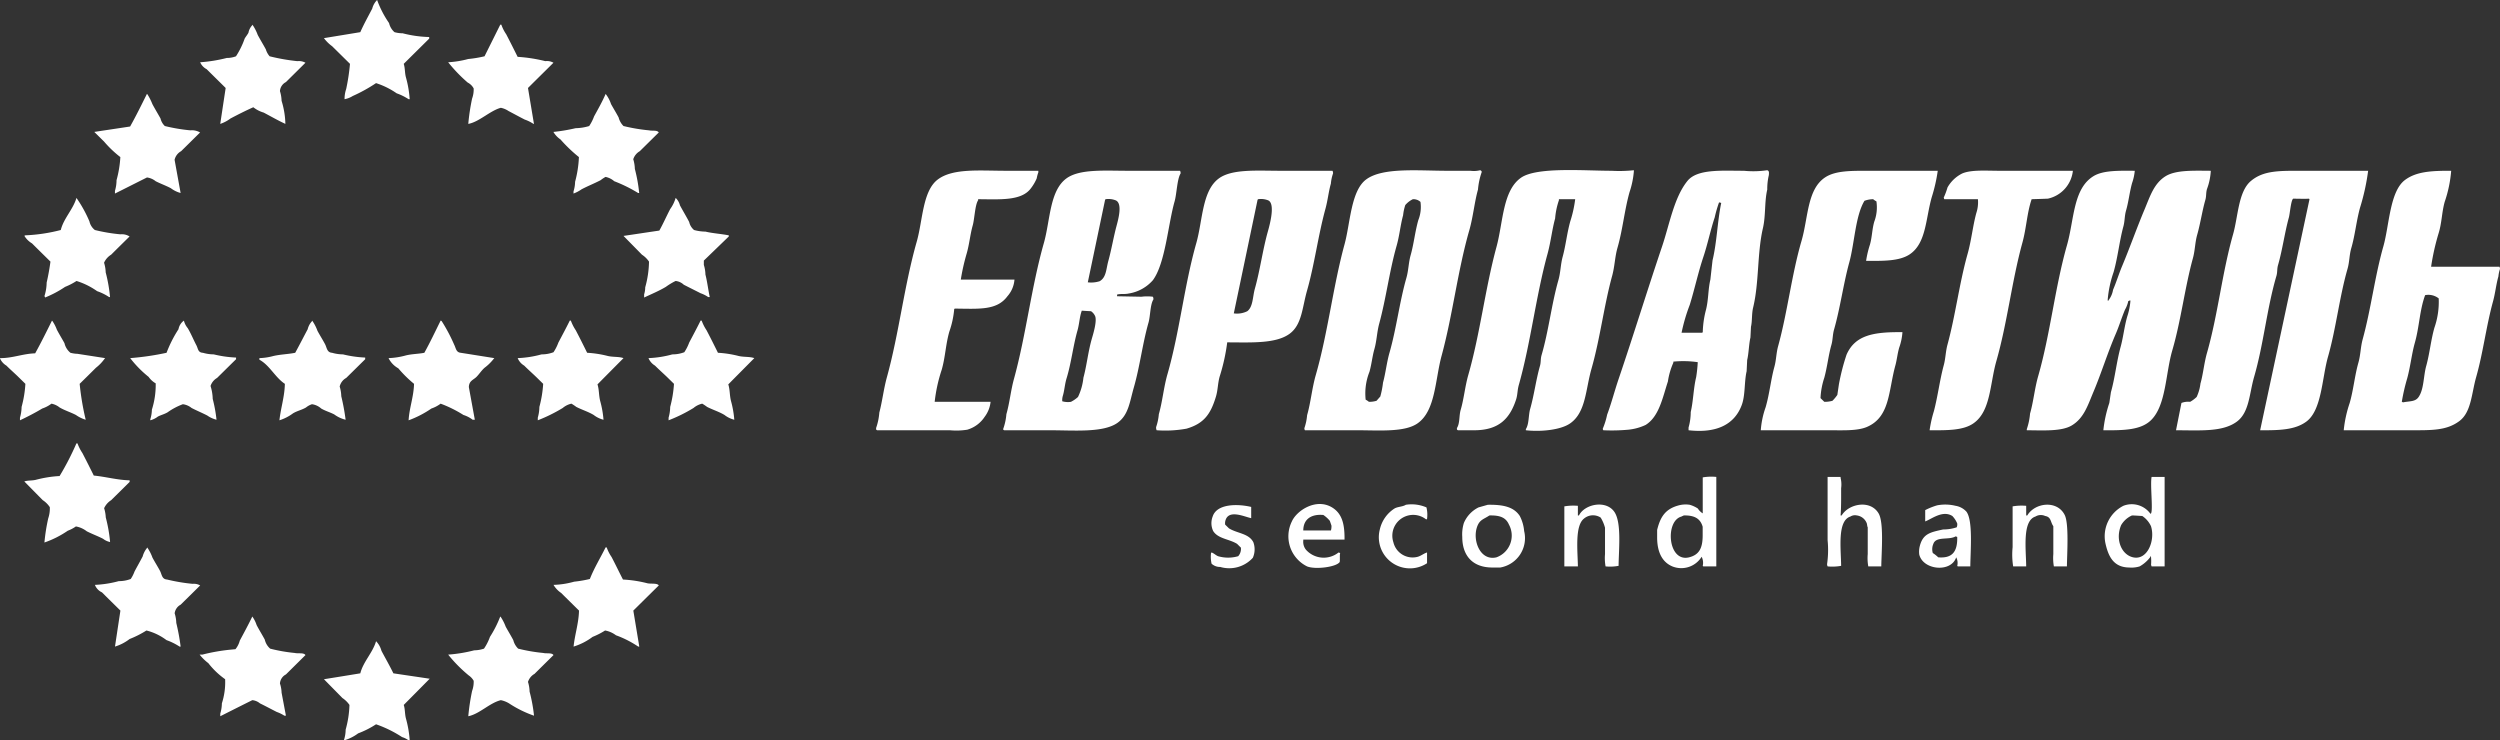
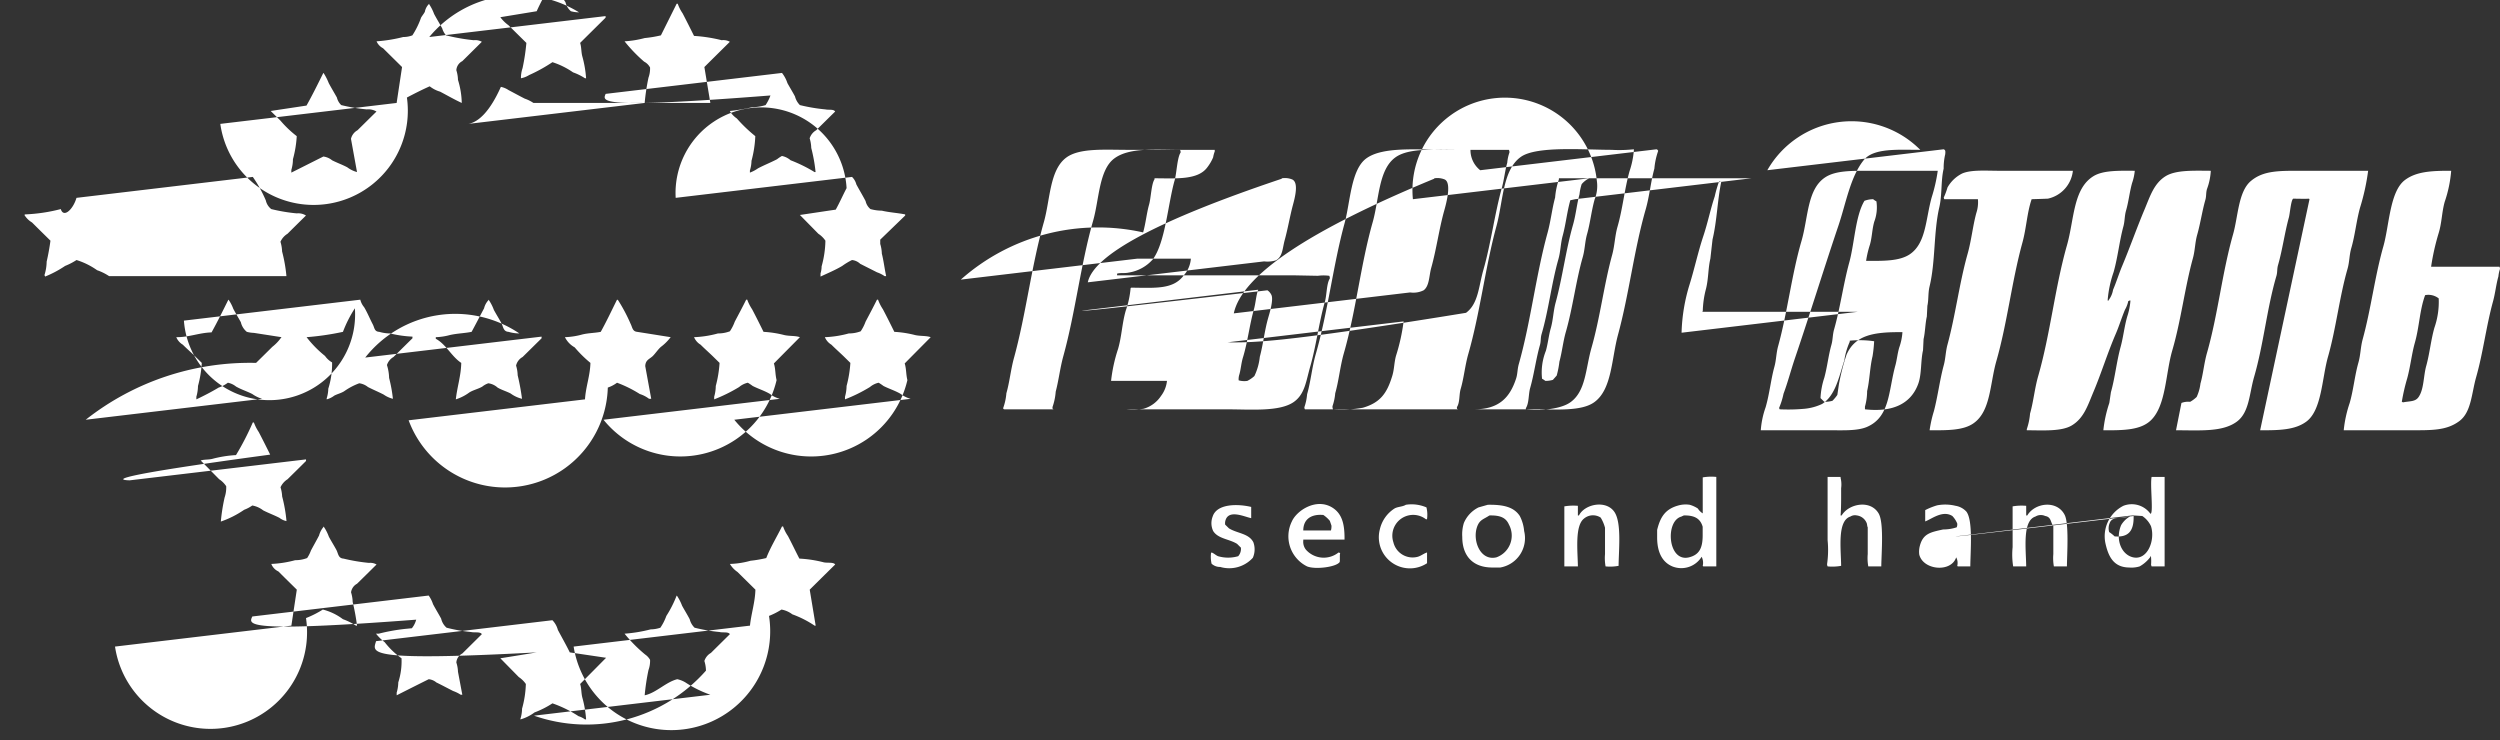
<svg xmlns="http://www.w3.org/2000/svg" width="314" height="93" viewBox="0 0 314 93">
  <rect x="0" y="0" width="314" height="93" fill="#333333" stroke="none" />
  <defs>
    <style>
      .cls-1 {
        fill: #fff;
        fill-rule: evenodd;
      }
    </style>
  </defs>
-   <path id="eu_logo_w.svg" class="cls-1" d="M771.381,1946.45a20.3,20.3,0,0,1-.75,3.3c-0.781,2.74-.687,5.82-2.795,7.21-1.288.84-3.254,0.82-5.453,0.8a12.68,12.68,0,0,1,.477-2.02c0.285-1,.264-1.9.545-2.89a5.081,5.081,0,0,0,.273-2.56,2.07,2.07,0,0,1-.409-0.27,3.2,3.2,0,0,0-1.091.2c-1.145,1.89-1.247,5.34-1.909,7.74-0.745,2.72-1.135,5.71-1.908,8.42-0.194.68-.146,1.27-0.341,1.95-0.373,1.32-.506,2.71-0.886,4.11a9.4,9.4,0,0,0-.478,2.56c0.16,0.16.319,0.31,0.478,0.47a3.664,3.664,0,0,0,1.022-.13,5.152,5.152,0,0,0,.614-0.74l0.2-1.35a27.378,27.378,0,0,1,.955-3.7c1.079-2.46,3.375-2.87,7.021-2.83a7.213,7.213,0,0,1-.409,1.95c-0.221.77-.288,1.54-0.477,2.22-0.891,3.24-.657,6.51-3.613,7.75-1.219.5-3.046,0.4-4.772,0.4h-8.521a11.031,11.031,0,0,1,.613-2.9c0.485-1.68.647-3.42,1.091-5.05,0.252-.91.224-1.7,0.477-2.62,1.179-4.28,1.691-8.94,2.932-13.2,0.86-2.95.7-6.52,3-8.01,1.283-.83,3.231-0.81,5.385-0.81h8.726Zm16.974,0a4.022,4.022,0,0,1-3.136,3.5c-0.681.03-1.363,0.05-2.045,0.07-0.587,1.72-.654,3.62-1.158,5.45-1.333,4.84-1.894,10.06-3.273,14.88-0.822,2.88-.7,6.29-2.863,7.81-1.283.91-3.279,0.89-5.521,0.88a15.226,15.226,0,0,1,.545-2.42c0.5-1.93.728-3.88,1.227-5.73,0.249-.92.226-1.7,0.477-2.62,1.005-3.69,1.485-7.7,2.522-11.38,0.481-1.71.645-3.46,1.091-5.12a4.26,4.26,0,0,0,.205-1.75H772.2c-0.023-.07-0.045-0.13-0.068-0.2a9.243,9.243,0,0,0,.477-1.28,4.338,4.338,0,0,1,1.841-1.75c1.131-.49,3.03-0.34,4.635-0.34h9.271Zm7.772,0a6.339,6.339,0,0,1-.341,1.55c-0.322,1.17-.436,2.35-0.75,3.43-0.21.73-.144,1.3-0.341,2.02-0.5,1.84-.686,3.82-1.227,5.73a14.057,14.057,0,0,0-.75,3.57h0.136v-0.07a2.906,2.906,0,0,0,.546-1.28c0.416-.97.73-2.01,1.159-3.03,0.964-2.3,1.83-4.77,2.8-7.07,0.707-1.69,1.181-3.27,2.658-4.18,1.306-.79,3.528-0.68,5.658-0.67a7.691,7.691,0,0,1-.477,2.29c-0.145.5-.066,0.87-0.2,1.35-0.4,1.39-.63,2.99-1.023,4.37-0.293,1.03-.261,1.93-0.545,2.97-1.029,3.74-1.5,7.85-2.591,11.58-0.851,2.92-.773,6.89-2.658,8.75-1.274,1.26-3.4,1.3-6,1.28a15.88,15.88,0,0,1,.75-3.43l0.2-1.35c0.522-1.84.7-3.8,1.227-5.72,0.327-1.2.46-2.51,0.818-3.77a8.359,8.359,0,0,0,.409-2.02h-0.136a0.257,0.257,0,0,1-.136.06,3.65,3.65,0,0,1-.409,1.08c-0.432,1.02-.741,2.06-1.159,3.03-1.037,2.4-1.8,4.91-2.795,7.27-0.73,1.73-1.2,3.32-2.727,4.24-1.284.78-3.592,0.62-5.658,0.61v-0.14a8.055,8.055,0,0,0,.409-1.95c0.431-1.5.572-3.14,1.022-4.71,1.528-5.32,2.1-11.11,3.613-16.43,0.925-3.24.754-7.11,3.341-8.69C792.165,1946.38,794.151,1946.44,796.127,1946.45Zm29.312,0a27.859,27.859,0,0,1-1.022,4.65c-0.468,1.7-.619,3.43-1.091,5.05-0.263.9-.219,1.72-0.477,2.62-1.024,3.57-1.438,7.48-2.454,11.05-0.763,2.68-.772,6.71-2.727,8.14-1.389,1.02-3.282,1.1-5.794,1.08l6.2-29.02a0.456,0.456,0,0,1-.068-0.07c-0.213.04-1.977,0-1.977,0-0.284.17-.415,1.89-0.545,2.36-0.528,1.91-.809,4.08-1.364,5.99-0.14.49-.059,0.86-0.2,1.35-1.2,4.08-1.607,8.56-2.795,12.66-0.62,2.13-.6,4.49-2.182,5.65-1.773,1.31-4.539,1.09-7.635,1.08,0.228-1.15.455-2.29,0.682-3.43a2.352,2.352,0,0,1,1.091-.14,4.063,4.063,0,0,0,.818-0.61,5.516,5.516,0,0,0,.477-1.68c0.35-1.23.449-2.54,0.818-3.84,1.377-4.82,1.9-10.05,3.272-14.88,0.656-2.3.655-5.39,2.25-6.73s3.587-1.28,6.544-1.28h8.18Zm10.43,0a15.839,15.839,0,0,1-.818,3.91c-0.367,1.33-.35,2.59-0.75,3.9a29.206,29.206,0,0,0-.954,4.24h8.589a1.1,1.1,0,0,1,.069.27,3.829,3.829,0,0,0-.205.95c-0.289,1-.386,2.09-0.682,3.16-0.848,3.08-1.24,6.42-2.113,9.49-0.587,2.07-.606,4.4-2.113,5.52-1.628,1.21-3.472,1.15-6.34,1.15h-8.18a15.352,15.352,0,0,1,.75-3.43c0.483-1.69.631-3.44,1.09-5.05,0.292-1.03.262-1.93,0.546-2.97,1.036-3.77,1.517-7.87,2.59-11.64,0.758-2.67.8-6.92,2.727-8.35C831.475,1946.56,833.319,1946.44,835.869,1946.45Zm-3.272,15.62c-0.694,1.87-.726,4-1.295,5.99-0.4,1.42-.544,2.94-0.954,4.45a24.463,24.463,0,0,0-.682,2.96,0.2,0.2,0,0,1,.136.07c0.891-.18,1.557-0.06,1.977-0.68,0.678-.98.6-2.63,0.955-3.9,0.428-1.53.572-3.17,1.022-4.78a9.9,9.9,0,0,0,.545-3.7A2.089,2.089,0,0,0,832.6,1962.07Zm-89.029,22.83v11.24h-1.636a0.414,0.414,0,0,1-.068-0.07,1.679,1.679,0,0,0-.137-1.14,3,3,0,0,1-3.681,1.21c-1.282-.54-1.908-1.81-1.909-3.63v-0.95c0.406-1.67,1.054-2.65,2.727-3.09a3.385,3.385,0,0,1,1.364-.07,3.713,3.713,0,0,1,1.022.47,1.934,1.934,0,0,0,.614.61v-4.52A6.307,6.307,0,0,1,743.568,1984.9Zm13.975,0h1.636v0.13a3.374,3.374,0,0,1,.068,1.28c0,1.14.014,2.4-.068,3.43h0.136c0.879-1.48,3.6-2.01,4.636-.26,0.682,1.14.363,4.87,0.34,6.66h-1.636a5.989,5.989,0,0,1-.068-1.55v-3.36c-0.088-.15-0.059-0.36-0.136-0.54a1.543,1.543,0,0,0-1.227-.95,1.081,1.081,0,0,0-.818.14c-1.662.53-1.18,4.04-1.159,6.19a6.284,6.284,0,0,1-1.7.07,0.872,0.872,0,0,1-.068-0.27,12.521,12.521,0,0,0,.068-3.03v-7.94Zm42.333,0v11.24H798.24c-0.023-.07-0.046-0.13-0.068-0.2a5.365,5.365,0,0,0,0-.94s-0.03-.27-0.069-0.14v0.07a4.3,4.3,0,0,1-1.363,1.21,3.441,3.441,0,0,1-1.295.14c-1.994-.01-2.637-1.41-3-3.03a4.286,4.286,0,0,1,2.25-4.72,2.893,2.893,0,0,1,3.408,1.01l0.069-.06c0.263-.47-0.123-3.57.068-4.58h1.636Zm-114.729,5.18c-0.81-.16-2.745-1.1-3.2.2a1.258,1.258,0,0,0-.068.61c0.159,0.16.318,0.31,0.477,0.47,1.059,0.65,2.5.63,3.067,1.75a2.618,2.618,0,0,1-.068,1.95,4.005,4.005,0,0,1-4.09,1.15,1.564,1.564,0,0,1-1.091-.41,3.981,3.981,0,0,1-.068-1.34c0.023-.02.046-0.05,0.068-0.07,0.3,0.1.536,0.36,0.818,0.47a4.51,4.51,0,0,0,2.523,0,1.372,1.372,0,0,0,.341-1.08c-0.159-.15-0.319-0.31-0.478-0.47-1-.62-2.383-0.63-3-1.61a2.3,2.3,0,0,1-.068-1.82c0.507-1.6,3.066-1.63,4.84-1.21v1.41Zm11.725,2.69h-5.181v0.14a1.574,1.574,0,0,0,.341,1.14,2.986,2.986,0,0,0,4.09.34c0.068,0.02.136,0.05,0.205,0.07-0.088.27,0,1-.069,1.14-0.435.62-3.042,0.96-4.09,0.54a4.217,4.217,0,0,1-1.909-5.65c0.6-1.36,3.032-2.97,5.045-1.76C696.533,1989.48,696.9,1990.76,696.872,1992.77Zm7.7-4.37a4.7,4.7,0,0,1,2.591.33,3.89,3.89,0,0,1,.068,1.49H707.1a2.617,2.617,0,0,0-4.09,2.89,2.482,2.482,0,0,0,3.068,1.82c0.437-.13.735-0.41,1.159-0.54v1.35a3.905,3.905,0,0,1-5.931-4.24,4.225,4.225,0,0,1,1.841-2.63C703.546,1988.63,704.164,1988.66,704.575,1988.4Zm10.294,0c1.967-.03,3.272.27,4.022,1.41a5.068,5.068,0,0,1,.545,1.89,3.745,3.745,0,0,1-3,4.58h-1.023c-2.416-.01-3.749-1.45-3.749-3.84a4.827,4.827,0,0,1,.2-1.75,3.859,3.859,0,0,1,1.841-1.96Zm11.316,7.74h-1.7v-7.54a6.712,6.712,0,0,1,1.7-.07v1.21h0.136c0.7-1.42,3.362-1.98,4.431-.47,0.935,1.33.573,4.65,0.545,6.8a5.79,5.79,0,0,1-1.636.07,5.989,5.989,0,0,1-.068-1.55v-3.3a4.639,4.639,0,0,0-.545-1.28,1.758,1.758,0,0,0-2.113.14C725.8,1991.07,726.147,1994.12,726.185,1996.14Zm49.286,0H773.9a0.507,0.507,0,0,1-.068-0.07,1.51,1.51,0,0,0-.136-1.07c-0.62,1.94-4.141,1.63-4.636-.34a2.808,2.808,0,0,1,.068-1.08c0.4-1.56,1.333-1.73,2.932-2.08a5.307,5.307,0,0,0,1.7-.27,0.915,0.915,0,0,0,.068-0.48,3.058,3.058,0,0,0-.613-0.94c-1.221-.77-2.614.39-3.409,0.68v-1.42a8.535,8.535,0,0,1,1.5-.6,5.444,5.444,0,0,1,2.318.06,2.34,2.34,0,0,1,1.363.74C775.825,1990.41,775.487,1994.18,775.471,1996.14Zm12.134,0h-1.636a5.989,5.989,0,0,1-.068-1.55v-3.5c-0.373-.51-0.25-1.15-1.022-1.28a1.3,1.3,0,0,0-1.227.07c-1.668.53-1.18,4.1-1.159,6.26h-1.636a9.346,9.346,0,0,1-.069-2.42v-5.12a6.722,6.722,0,0,1,1.705-.07v1.21h0.136c0.961-1.62,3.753-1.95,4.7-.06C787.872,1990.75,787.625,1994.5,787.605,1996.14Zm-95.914-4.51h3.477a1.965,1.965,0,0,0,.068-0.61q-0.1-.3-0.205-0.6a3.765,3.765,0,0,0-.818-0.74C692.746,1989.55,691.7,1990.16,691.691,1991.63Zm23.382-1.89c-0.74.5-1.252,0.52-1.568,1.49-0.569,1.73.458,4.26,2.454,3.77a2.9,2.9,0,0,0,1.568-4.11C717.144,1990.01,716.414,1989.71,715.073,1989.74Zm24.4,0c-0.059.05-.215,0.09-0.273,0.14-2.088.53-1.73,5.79,0.954,5.12,1.271-.32,1.705-1.16,1.705-2.76v-1.08C741.572,1990.16,740.863,1989.71,739.478,1989.74Zm56.308,0a2.984,2.984,0,0,0-1.364,1.22c-0.749,1.77.014,3.7,1.5,4.04,1.814,0.41,2.81-2.15,2.25-3.91a3.135,3.135,0,0,0-1.091-1.28C796.69,1989.79,796.259,1989.75,795.786,1989.74Zm-22.155,2.63c-0.855.5-2.447-.05-2.795,0.94a1.669,1.669,0,0,0-.068,1.15,4.319,4.319,0,0,1,.681.54c1.761,0.15,2.433-.7,2.386-2.56C773.767,1992.42,773.7,1992.39,773.631,1992.37Zm-191.715-62.72v0.2c-1.068,1.06-2.136,2.11-3.2,3.17,0.174,0.51.123,1.1,0.273,1.68a13.639,13.639,0,0,1,.477,2.76h-0.137a7,7,0,0,0-1.5-.74,9.755,9.755,0,0,0-2.591-1.28,19.732,19.732,0,0,1-2.931,1.62,2.953,2.953,0,0,1-1.023.4,3.814,3.814,0,0,1,.205-1.28,26.207,26.207,0,0,0,.477-3.16l-2.249-2.22a4.715,4.715,0,0,1-1.023-1.01l4.567-.75c0.443-1,1-2,1.5-2.96a2.325,2.325,0,0,1,.614-1.08,12.6,12.6,0,0,0,1.5,2.9,2.147,2.147,0,0,0,.682,1.14,3.819,3.819,0,0,0,1.023.14A14.53,14.53,0,0,0,581.916,1929.65Zm-26.245,10.91c0.227-1.51.454-3.01,0.681-4.51-0.795-.79-1.59-1.57-2.386-2.36a1.764,1.764,0,0,1-.818-0.87,18.632,18.632,0,0,0,3.341-.54,3.188,3.188,0,0,0,1.159-.21,10.326,10.326,0,0,0,1.09-2.22c0.114-.21.363-0.51,0.477-0.74a1.875,1.875,0,0,1,.546-1.01v0.07a5.629,5.629,0,0,1,.613,1.21c0.317,0.6.7,1.22,1.023,1.82a2.343,2.343,0,0,0,.477.87,24.613,24.613,0,0,0,3.477.61,1.7,1.7,0,0,1,1.022.2l-2.454,2.43a1.376,1.376,0,0,0-.75,1.14,4.293,4.293,0,0,1,.205,1.21,10.512,10.512,0,0,1,.477,2.9c-0.935-.43-1.83-0.95-2.727-1.42a3.806,3.806,0,0,1-1.3-.67c-0.964.43-1.913,0.91-2.863,1.41A4.532,4.532,0,0,1,555.671,1940.56Zm31.153,0a26.981,26.981,0,0,1,.477-3.17,3.381,3.381,0,0,0,.2-1.28,1.74,1.74,0,0,0-.75-0.74,19.256,19.256,0,0,1-2.454-2.55,12.3,12.3,0,0,0,2.522-.41,14.381,14.381,0,0,0,2.045-.34c0.659-1.32,1.318-2.64,1.977-3.97h0.136a5.168,5.168,0,0,0,.614,1.21c0.5,0.96.958,1.88,1.432,2.83a19.166,19.166,0,0,1,3.476.54,1.634,1.634,0,0,1,1.023.2c-1.068,1.06-2.136,2.11-3.2,3.17,0.25,1.5.5,3,.75,4.51H595a4.638,4.638,0,0,0-1.09-.54c-0.666-.34-1.381-0.73-2.045-1.08a2.674,2.674,0,0,0-.955-0.4C589.584,1938.88,588.173,1940.32,586.824,1940.56Zm-36.13,8.68a3.525,3.525,0,0,1-1.227-.6c-0.644-.34-1.262-0.55-1.908-0.88a2.179,2.179,0,0,0-1.091-.47c-1.341.67-2.682,1.35-4.022,2.02v-0.34a4.707,4.707,0,0,0,.2-1.34,13.769,13.769,0,0,0,.478-2.9,13.467,13.467,0,0,1-2.046-1.95c-0.409-.4-0.818-0.81-1.227-1.21,1.5-.23,3-0.45,4.5-0.68,0.74-1.32,1.435-2.73,2.113-4.1a0.456,0.456,0,0,1,.068.07,7.068,7.068,0,0,1,.613,1.21c0.313,0.59.706,1.24,1.023,1.81a1.912,1.912,0,0,0,.545.95,21.977,21.977,0,0,0,3.2.54,2.017,2.017,0,0,1,1.227.27c-0.8.78-1.59,1.57-2.386,2.35a1.659,1.659,0,0,0-.818,1.08Zm53.377-12.45a4.161,4.161,0,0,1,.682,1.28c0.3,0.54.662,1.13,0.954,1.68a2.334,2.334,0,0,0,.614,1.08,22.032,22.032,0,0,0,3.2.54c0.448,0.1,1.018-.06,1.228.27-0.8.78-1.591,1.57-2.386,2.35a1.81,1.81,0,0,0-.818,1.01,4.549,4.549,0,0,1,.2,1.21,19.893,19.893,0,0,1,.545,3.03h-0.136a18.036,18.036,0,0,0-3-1.48,2.365,2.365,0,0,0-1.091-.54,4.433,4.433,0,0,0-.614.41c-0.812.42-1.58,0.72-2.386,1.14a4.481,4.481,0,0,1-1.022.54v-0.27a4.338,4.338,0,0,0,.2-1.21,14.035,14.035,0,0,0,.478-3.1,18.591,18.591,0,0,1-2.318-2.22,2.936,2.936,0,0,1-.886-0.94,22.132,22.132,0,0,0,2.795-.47,6.183,6.183,0,0,0,1.7-.27,5.584,5.584,0,0,0,.613-1.21C603.124,1938.69,603.645,1937.78,604.071,1936.79Zm-66.465,13.06a16.2,16.2,0,0,1,1.636,2.96,1.885,1.885,0,0,0,.682,1.08,21.771,21.771,0,0,0,3.2.54,1.807,1.807,0,0,1,1.158.27c-0.772.76-1.545,1.52-2.317,2.29a2.248,2.248,0,0,0-.887,1.01,4.488,4.488,0,0,1,.205,1.21,19.124,19.124,0,0,1,.545,3.1H541.7a6.571,6.571,0,0,0-1.5-.74,9.183,9.183,0,0,0-2.59-1.28,8.237,8.237,0,0,1-1.432.74,13.64,13.64,0,0,1-2.522,1.34v-0.06a0.251,0.251,0,0,1-.068-0.14,5.815,5.815,0,0,0,.272-1.68c0.191-.81.363-1.78,0.478-2.63-0.773-.76-1.546-1.52-2.318-2.29a2.787,2.787,0,0,1-.954-0.94,0.507,0.507,0,0,0,.068-0.07,21.2,21.2,0,0,0,4.5-.67C535.993,1952.43,537.19,1951.29,537.606,1949.85Zm75.259,0a2,2,0,0,1,.545.94c0.358,0.67.8,1.4,1.159,2.09a1.819,1.819,0,0,0,.614,1.01,5.557,5.557,0,0,0,1.431.2c0.91,0.22,1.97.28,2.931,0.47v0.14l-3.135,3.03v0.54a4.451,4.451,0,0,1,.2,1.21c0.224,0.87.347,1.93,0.545,2.83h-0.2a3.966,3.966,0,0,0-.954-0.48c-0.688-.35-1.389-0.7-2.114-1.07a1.739,1.739,0,0,0-1.022-.47,8.181,8.181,0,0,0-1.227.74c-0.87.52-1.82,0.91-2.727,1.34v-0.4a2.958,2.958,0,0,0,.136-0.88,12.727,12.727,0,0,0,.477-3.23,3.113,3.113,0,0,0-.886-0.87c-0.772-.79-1.545-1.57-2.317-2.36,1.5-.22,3-0.45,4.5-0.67,0.487-.87.886-1.79,1.363-2.7A4.644,4.644,0,0,0,612.865,1949.85Zm35.811,10.27h6.749a3.533,3.533,0,0,1-.886,2.09c-1.325,1.79-3.512,1.58-6.613,1.55l-0.068.06a11.62,11.62,0,0,1-.613,2.83c-0.465,1.62-.493,3.16-0.955,4.78a19.543,19.543,0,0,0-.886,4.04h7.021a3.756,3.756,0,0,1-.749,1.89,3.922,3.922,0,0,1-2.182,1.61,8.674,8.674,0,0,1-2.181.07h-9.135c-0.172-.1-0.105-0.03-0.136-0.27a7.524,7.524,0,0,0,.409-1.95c0.378-1.43.541-2.95,0.954-4.45,1.529-5.54,2.17-11.5,3.749-17.03,0.757-2.65.725-6.38,2.659-7.81,1.911-1.42,5.272-1.08,8.589-1.08h4.022v0.2a3.864,3.864,0,0,0-.2.74,5.623,5.623,0,0,1-.75,1.28c-1.177,1.57-3.819,1.37-6.612,1.35v0.13c-0.4.59-.448,2.35-0.682,3.17-0.316,1.11-.414,2.32-0.75,3.5A25.968,25.968,0,0,0,648.676,1960.12Zm19.633,2.09,3.068,0.06a5.594,5.594,0,0,1,1.431,0,0.593,0.593,0,0,1,.068.34c-0.415.66-.374,2.06-0.613,2.9-0.749,2.61-1.089,5.53-1.841,8.14-0.532,1.85-.668,3.46-2.045,4.45-1.79,1.28-5.441.94-8.521,0.94H654.13c-0.168-.09-0.047.03-0.137-0.14a7.176,7.176,0,0,0,.409-1.88c0.408-1.42.542-2.94,0.955-4.44,1.524-5.55,2.178-11.51,3.749-17.04,0.818-2.88.711-6.6,2.863-8.15,1.667-1.19,4.811-.94,7.7-0.94h6.545a0.6,0.6,0,0,1,.068.34c-0.441.69-.484,2.57-0.75,3.5-0.834,2.92-1.161,7.77-2.727,9.9a5.084,5.084,0,0,1-3.067,1.68c-0.475.11-1.013,0-1.432,0.13v0.21Zm13.838,5.79a24.179,24.179,0,0,1-.954,4.31c-0.243.88-.209,1.68-0.477,2.55-0.653,2.14-1.483,3.34-3.681,3.98a14.841,14.841,0,0,1-3.75.2,0.73,0.73,0,0,1-.068-0.4,6.725,6.725,0,0,0,.341-1.62c0.463-1.62.607-3.37,1.091-5.05,1.527-5.32,2.1-11.11,3.613-16.43,0.816-2.87.714-6.61,2.863-8.15,1.666-1.19,4.813-.94,7.7-0.94h6.544a0.593,0.593,0,0,1,.068.34,5.163,5.163,0,0,0-.272,1.28c-0.289,1-.382,2.07-0.682,3.16-0.918,3.34-1.366,6.97-2.318,10.3-0.6,2.11-.636,4.26-2.181,5.39C688.264,1968.18,685.2,1968.01,682.147,1968Zm31.767-21.62a0.3,0.3,0,0,1,.205.21,8.954,8.954,0,0,0-.477,2.22c-0.455,1.64-.6,3.4-1.091,5.12-1.466,5.1-2.081,10.62-3.477,15.75-0.822,3.02-.753,6.89-3,8.48-1.629,1.16-4.836.88-7.635,0.88H691.9a0.446,0.446,0,0,1-.069-0.27,6.531,6.531,0,0,0,.341-1.62c0.461-1.61.608-3.36,1.091-5.05,1.531-5.33,2.156-11.08,3.613-16.42,0.73-2.68.794-6.73,2.727-8.15,2.08-1.53,6.554-1.08,10.157-1.08h2.931A3.227,3.227,0,0,0,713.914,1946.38Zm11.93,3.64H723.8v0.13a9.294,9.294,0,0,0-.477,2.29c-0.39,1.42-.543,2.95-0.955,4.45-1.473,5.36-2.1,11.14-3.613,16.49-0.182.65-.138,1.21-0.341,1.82-0.771,2.33-2.112,3.84-5.249,3.84h-2.045c-0.172-.1-0.105-0.03-0.136-0.27,0.393-.59.258-1.54,0.477-2.29,0.407-1.38.534-2.9,0.955-4.38,1.494-5.22,2.118-10.85,3.544-16.09,0.838-3.08.765-7.06,3.068-8.68,1.973-1.39,7.953-.88,11.384-0.88a17.063,17.063,0,0,0,2.8-.07v0.14a10.854,10.854,0,0,1-.545,2.62c-0.642,2.31-.857,4.71-1.5,6.94-0.351,1.22-.345,2.34-0.682,3.57-1.033,3.77-1.512,7.88-2.59,11.65-0.753,2.63-.7,5.47-2.659,6.86-1.157.83-3.646,1.1-5.589,0.88v-0.14c0.419-.66.313-1.74,0.545-2.55,0.492-1.72.735-3.67,1.227-5.39,0.137-.48.059-0.85,0.2-1.35,0.886-3.02,1.252-6.39,2.114-9.42,0.292-1.03.263-1.93,0.545-2.97,0.385-1.41.532-2.94,0.954-4.44A14.989,14.989,0,0,0,725.844,1950.02Zm24.132-3.64c0.254,0.1.222,0.27,0.2,0.61a7.559,7.559,0,0,0-.2,1.82c-0.362,1.53-.178,3.26-0.545,4.85-0.731,3.15-.469,6.83-1.228,9.96-0.2.83-.1,1.69-0.272,2.42q-0.034.675-.068,1.35c-0.2.86-.207,1.98-0.409,2.83l-0.069,1.41c-0.308,1.31-.153,3.01-0.613,4.24-0.911,2.46-3.18,3.57-6.681,3.17v-0.34a7.245,7.245,0,0,0,.273-1.95c0.324-1.38.343-2.99,0.682-4.38a17.245,17.245,0,0,0,.2-1.88,12.778,12.778,0,0,0-3.067-.07v0.14a8.972,8.972,0,0,0-.682,2.35c-0.672,2.05-1.107,4.41-2.795,5.46a6.6,6.6,0,0,1-2.181.6,22.646,22.646,0,0,1-3.136.07,0.318,0.318,0,0,1-.068-0.2,9.118,9.118,0,0,0,.545-1.75c0.541-1.44.919-2.94,1.431-4.45,1.863-5.48,3.6-11.14,5.454-16.63,0.956-2.82,1.5-6.17,3.2-8.28,1.231-1.53,4.3-1.28,7.09-1.28A12.168,12.168,0,0,0,749.976,1946.38Zm-85.348,14.08a3.513,3.513,0,0,0,1.5-.14c0.838-.49.8-1.5,1.09-2.56,0.386-1.39.647-2.97,1.023-4.37,0.226-.85.8-2.9-0.137-3.24a2.436,2.436,0,0,0-1.227-.13,0.507,0.507,0,0,0-.068.07Q665.719,1955.265,664.628,1960.46Zm18.337,3.9a2.908,2.908,0,0,0,1.7-.27c0.731-.55.671-1.82,0.954-2.83,0.653-2.32.982-4.88,1.636-7.2,0.253-.9.973-3.56,0-3.91a2.439,2.439,0,0,0-1.227-.13,0.456,0.456,0,0,0-.068.07Q684.465,1957.215,682.965,1964.36Zm22.5-14.34a2.9,2.9,0,0,0-.954.74,6.151,6.151,0,0,0-.273,1.28c-0.339,1.23-.45,2.55-0.818,3.84-0.9,3.15-1.319,6.6-2.181,9.76-0.3,1.11-.3,2.13-0.614,3.23-0.25.88-.345,1.88-0.613,2.83a7.329,7.329,0,0,0-.477,3.5,2.07,2.07,0,0,1,.409.27,3.207,3.207,0,0,0,.954-0.13l0.477-.54a11.54,11.54,0,0,0,.341-1.75c0.33-1.2.454-2.5,0.818-3.77,0.865-3.02,1.25-6.34,2.113-9.36,0.285-1,.261-1.89.546-2.9,0.393-1.39.54-2.91,0.954-4.37a4.474,4.474,0,0,0,.273-2.29A1.311,1.311,0,0,0,705.461,1950.02Zm33.744,16.77H741.8a0.414,0.414,0,0,1,.068-0.07,11.991,11.991,0,0,1,.409-2.83c0.316-1.26.26-2.59,0.545-3.77,0.091-.81.182-1.62,0.273-2.42,0.554-2.3.606-4.87,1.09-7.21a1.918,1.918,0,0,0-.272-0.07,15.456,15.456,0,0,0-.546,1.89c-0.536,1.6-.873,3.31-1.431,4.98-0.651,1.95-1.077,3.97-1.7,5.99A22.448,22.448,0,0,0,739.205,1966.79Zm-200.44,10.93a4.235,4.235,0,0,1-1.227-.6c-0.682-.35-1.383-0.56-2.045-0.94a2.363,2.363,0,0,0-1.023-.48,4.185,4.185,0,0,1-1.159.61c-0.88.53-1.846,1.03-2.8,1.48v-0.33a5.035,5.035,0,0,0,.205-1.35,14.077,14.077,0,0,0,.477-2.9l-0.886-.87c-0.489-.48-1.011-0.93-1.5-1.42a1.991,1.991,0,0,1-.818-0.94c1.586,0.02,2.882-.56,4.431-0.6,0.739-1.33,1.434-2.74,2.113-4.11a0.414,0.414,0,0,1,.068.07,5.029,5.029,0,0,1,.546,1.07c0.289,0.55.661,1.16,0.954,1.69a2.179,2.179,0,0,0,.75,1.21,3.873,3.873,0,0,0,.886.13l3.477,0.54c-0.023.02-.046,0.05-0.068,0.07a5.39,5.39,0,0,1-1.091,1.14c-0.682.68-1.364,1.35-2.045,2.02A33.307,33.307,0,0,0,538.765,1977.72Zm12.338-12.45a2.312,2.312,0,0,0,.478.94c0.413,0.69.726,1.47,1.09,2.16,0.223,0.42.184,0.91,0.818,0.94a4.978,4.978,0,0,0,1.364.2,14.39,14.39,0,0,0,2.8.4v0.21c-0.8.78-1.591,1.57-2.386,2.35a1.81,1.81,0,0,0-.818,1.01,5.868,5.868,0,0,1,.272,1.62,17.854,17.854,0,0,1,.477,2.62,3.479,3.479,0,0,1-1.158-.53c-0.678-.35-1.3-0.6-1.977-0.95a2.179,2.179,0,0,0-1.091-.47,8.1,8.1,0,0,0-1.909,1.01c-0.395.24-.817,0.33-1.227,0.54a2.7,2.7,0,0,1-.954.47v-0.13a4.33,4.33,0,0,0,.2-1.21,10.282,10.282,0,0,0,.478-3.3,2.711,2.711,0,0,1-.887-0.81,13.9,13.9,0,0,1-2.317-2.36,34.152,34.152,0,0,0,4.567-.67,15.463,15.463,0,0,1,1.5-2.96A1.683,1.683,0,0,1,551.1,1965.27Zm22.769,4.64v0.21c-0.795.78-1.591,1.57-2.386,2.35a1.659,1.659,0,0,0-.818,1.08,4.48,4.48,0,0,1,.2,1.21,27.879,27.879,0,0,1,.546,2.96,4.014,4.014,0,0,1-1.432-.67c-0.547-.28-1.105-0.43-1.636-0.74a2.18,2.18,0,0,0-1.159-.54,2.355,2.355,0,0,0-.75.41c-0.524.31-1.111,0.42-1.636,0.74a5.809,5.809,0,0,1-1.7.87c0.161-1.52.649-2.96,0.682-4.58-1.209-.79-1.911-2.34-3.2-3.03v-0.2a7.542,7.542,0,0,0,1.772-.27c0.931-.21,1.841-0.22,2.727-0.4,0.527-.96,1.056-2,1.568-2.96a2.236,2.236,0,0,1,.613-1.08v0.07a5.494,5.494,0,0,1,.614,1.21c0.293,0.55.665,1.13,0.954,1.68,0.235,0.44.225,1.04,0.887,1.08a5.006,5.006,0,0,0,1.363.2A14.4,14.4,0,0,0,573.872,1969.91Zm5.453,7.88c0.09-1.56.642-2.96,0.682-4.58a15.359,15.359,0,0,1-1.977-1.95,3.005,3.005,0,0,1-1.227-1.28,9.371,9.371,0,0,0,2.182-.34c0.783-.19,1.574-0.18,2.317-0.33,0.722-1.3,1.381-2.7,2.045-4.04a0.2,0.2,0,0,1,.137.07,21.093,21.093,0,0,1,1.568,2.96c0.222,0.42.222,0.95,0.818,1.01,1.408,0.22,2.818.45,4.226,0.67-0.023.02-.045,0.05-0.068,0.07a6.077,6.077,0,0,1-1.159,1.14c-0.38.33-.666,0.79-1.022,1.15-0.4.39-.934,0.49-0.955,1.28,0.25,1.37.5,2.74,0.75,4.1h-0.273a3.723,3.723,0,0,0-1.158-.6,15.354,15.354,0,0,0-2.864-1.42,4.164,4.164,0,0,1-1.158.61A12.91,12.91,0,0,1,579.325,1977.79Zm24.473-.07a3.336,3.336,0,0,1-1.227-.6c-0.7-.42-1.457-0.64-2.181-1.01a6.689,6.689,0,0,0-.614-0.41,2.543,2.543,0,0,0-1.09.54,19.966,19.966,0,0,1-3.136,1.55v-0.33a5.036,5.036,0,0,0,.2-1.35,14.687,14.687,0,0,0,.477-2.9l-0.886-.87c-0.5-.48-1.009-0.93-1.5-1.42a1.991,1.991,0,0,1-.818-0.94,13.119,13.119,0,0,0,3-.47,4.169,4.169,0,0,0,1.5-.27,5.584,5.584,0,0,0,.613-1.21c0.474-.9.976-1.83,1.432-2.76h0.136a5.591,5.591,0,0,0,.614,1.21c0.5,0.95.956,1.87,1.431,2.83a13.359,13.359,0,0,1,2.591.4c0.681,0.16,1.372.06,1.977,0.27-0.023.02-.046,0.05-0.069,0.07-1.068,1.08-2.136,2.15-3.2,3.23,0.214,0.65.157,1.37,0.341,2.09A12.41,12.41,0,0,1,603.8,1977.72Zm16.429,0a3.328,3.328,0,0,1-1.227-.6c-0.7-.42-1.457-0.64-2.181-1.01a6.689,6.689,0,0,0-.614-0.41,2.547,2.547,0,0,0-1.091.54,19.362,19.362,0,0,1-3.135,1.55v-0.33a5.076,5.076,0,0,0,.2-1.35,14.76,14.76,0,0,0,.477-2.9l-0.886-.87c-0.5-.48-1.01-0.93-1.5-1.42a2,2,0,0,1-.818-0.94,13.145,13.145,0,0,0,3-.47,4.169,4.169,0,0,0,1.5-.27,5.584,5.584,0,0,0,.613-1.21c0.474-.9.975-1.83,1.432-2.76h0.136a5.634,5.634,0,0,0,.613,1.21c0.5,0.95.957,1.87,1.432,2.83a13.337,13.337,0,0,1,2.59.4c0.682,0.16,1.373.06,1.977,0.27-0.022.02-.045,0.05-0.068,0.07-1.068,1.08-2.136,2.15-3.2,3.23,0.214,0.65.157,1.37,0.341,2.09A12.41,12.41,0,0,1,620.227,1977.72Zm43.651-13.7c-0.284.77-.3,1.64-0.545,2.5-0.543,1.91-.778,4.08-1.364,5.99-0.232.75-.265,1.53-0.477,2.22a1.884,1.884,0,0,0-.068.67,2.548,2.548,0,0,0,1.091.07,3.98,3.98,0,0,0,.886-0.61,7.323,7.323,0,0,0,.681-2.42c0.418-1.54.576-3.18,1.023-4.78,0.139-.5.77-2.44,0.409-3.03a1.418,1.418,0,0,0-.477-0.54C664.651,1964.07,664.264,1964.05,663.878,1964.02Zm-119.592,21.31v0.2c-0.772.77-1.545,1.53-2.317,2.29a2.357,2.357,0,0,0-.887,1.01,4.529,4.529,0,0,1,.205,1.15,18.755,18.755,0,0,1,.545,3.1,2.132,2.132,0,0,1-.886-0.41c-0.687-.35-1.358-0.59-2.045-0.94a3.116,3.116,0,0,0-1.363-.61,4.641,4.641,0,0,1-1.023.54,12.27,12.27,0,0,1-2.931,1.48,23.565,23.565,0,0,1,.477-3.03,3.881,3.881,0,0,0,.2-1.41,3.083,3.083,0,0,0-.886-0.88c-0.772-.78-1.545-1.57-2.317-2.35,0.442-.15.9-0.08,1.431-0.2a14.733,14.733,0,0,1,3-.48,33.964,33.964,0,0,0,2.113-4.1h0.136a5.591,5.591,0,0,0,.614,1.21c0.5,0.96.956,1.87,1.431,2.83C541.3,1984.88,542.721,1985.29,544.286,1985.33Zm-1.84,20.88c0.227-1.51.454-3.01,0.682-4.52-0.773-.76-1.546-1.52-2.318-2.29a1.713,1.713,0,0,1-.886-0.94,13.719,13.719,0,0,0,3-.47,4.14,4.14,0,0,0,1.5-.27,4.273,4.273,0,0,0,.477-0.94c0.322-.61.7-1.27,1.022-1.89a2.8,2.8,0,0,1,.614-1.14v0.07a5.492,5.492,0,0,1,.613,1.21c0.291,0.55.661,1.13,0.955,1.68,0.234,0.45.225,1.04,0.886,1.08a22.876,22.876,0,0,0,3.2.54,1.591,1.591,0,0,1,.954.2c-0.818.81-1.636,1.62-2.454,2.42a1.429,1.429,0,0,0-.75,1.08,4.479,4.479,0,0,1,.205,1.21,27.122,27.122,0,0,1,.545,2.97h-0.136a7.748,7.748,0,0,0-1.636-.81,7.046,7.046,0,0,0-2.522-1.21,12.531,12.531,0,0,1-2.114,1.07A5.79,5.79,0,0,1,542.446,2006.21Zm57.6,0c0.156-1.52.643-2.93,0.682-4.52l-2.25-2.22a3.174,3.174,0,0,1-.954-1.01,10.6,10.6,0,0,0,2.59-.4,15.126,15.126,0,0,0,1.977-.34c0.542-1.38,1.324-2.65,1.977-3.97h0.136a5.093,5.093,0,0,0,.614,1.21c0.5,0.95.949,1.9,1.431,2.83a15.354,15.354,0,0,1,3.068.47c0.437,0.1,1.223-.05,1.432.27-1.068,1.05-2.137,2.11-3.2,3.16,0.25,1.51.5,3.01,0.749,4.52h-0.136a12.764,12.764,0,0,0-2.795-1.42,3.2,3.2,0,0,0-1.363-.6,9.189,9.189,0,0,1-1.568.8A7.818,7.818,0,0,1,600.049,2006.21Zm-40.356-3.78a3.885,3.885,0,0,1,.545,1.08c0.314,0.6.7,1.22,1.023,1.82a2.134,2.134,0,0,0,.681,1.14,20.029,20.029,0,0,0,3.068.54c0.467,0.11,1.145-.07,1.363.27l-2.454,2.43a1.376,1.376,0,0,0-.75,1.14,4.074,4.074,0,0,1,.205,1.15c0.182,0.96.363,1.93,0.545,2.89h-0.2a4.4,4.4,0,0,0-.955-0.47c-0.691-.35-1.395-0.73-2.113-1.08a1.738,1.738,0,0,0-.954-0.4q-2.012,1-4.022,2.02v-0.34a4.638,4.638,0,0,0,.2-1.28,8.666,8.666,0,0,0,.409-3.03,9.959,9.959,0,0,1-2.113-2.02,5.852,5.852,0,0,1-1.091-1.07h0.341a23.739,23.739,0,0,1,3.409-.61c0.249-.02.5-0.05,0.749-0.07a2.85,2.85,0,0,0,.546-1.08C558.644,2004.48,559.2,2003.46,559.693,2002.43Zm35.38,12.46a14.09,14.09,0,0,1-3.136-1.55,3.275,3.275,0,0,0-1.023-.4c-1.424.35-2.664,1.73-4.09,2.02a27.086,27.086,0,0,1,.477-3.17,3.381,3.381,0,0,0,.2-1.28,1.945,1.945,0,0,0-.614-0.67,17.862,17.862,0,0,1-2.59-2.62,18.187,18.187,0,0,0,3.272-.54,4.013,4.013,0,0,0,1.227-.21,6.544,6.544,0,0,0,.75-1.48,14.034,14.034,0,0,0,1.295-2.56,0.507,0.507,0,0,0,.068.07,6.134,6.134,0,0,1,.614,1.21c0.3,0.55.661,1.13,0.954,1.69a2.251,2.251,0,0,0,.614,1.07,20.988,20.988,0,0,0,3.135.54c0.444,0.11,1.087-.06,1.3.27-0.8.79-1.591,1.57-2.386,2.36a1.777,1.777,0,0,0-.818,1.01,4.338,4.338,0,0,1,.2,1.21A20.017,20.017,0,0,1,595.073,2014.89Zm-19.838-9.36a2.721,2.721,0,0,1,.682,1.21c0.486,0.92,1.032,1.87,1.5,2.83,1.522,0.23,3.045.45,4.567,0.68l-0.068.06q-1.6,1.62-3.2,3.23c0.177,0.52.123,1.09,0.273,1.69a13.743,13.743,0,0,1,.477,2.76h-0.137a2.715,2.715,0,0,0-.818-0.41,14.929,14.929,0,0,0-3.272-1.61,11.375,11.375,0,0,1-2.249,1.14,5.425,5.425,0,0,1-1.773.88v-0.07a4.4,4.4,0,0,0,.205-1.28,12.761,12.761,0,0,0,.477-3.1,3.263,3.263,0,0,0-.886-0.87c-0.773-.79-1.545-1.57-2.318-2.36,1.522-.24,3.045-0.49,4.567-0.74C573.619,2008.11,574.819,2006.98,575.235,2005.53Z" transform="translate(-528 -1925)" />
+   <path id="eu_logo_w.svg" class="cls-1" d="M771.381,1946.45a20.3,20.3,0,0,1-.75,3.3c-0.781,2.74-.687,5.82-2.795,7.21-1.288.84-3.254,0.82-5.453,0.8a12.68,12.68,0,0,1,.477-2.02c0.285-1,.264-1.9.545-2.89a5.081,5.081,0,0,0,.273-2.56,2.07,2.07,0,0,1-.409-0.27,3.2,3.2,0,0,0-1.091.2c-1.145,1.89-1.247,5.34-1.909,7.74-0.745,2.72-1.135,5.71-1.908,8.42-0.194.68-.146,1.27-0.341,1.95-0.373,1.32-.506,2.71-0.886,4.11a9.4,9.4,0,0,0-.478,2.56c0.16,0.16.319,0.31,0.478,0.47a3.664,3.664,0,0,0,1.022-.13,5.152,5.152,0,0,0,.614-0.74l0.2-1.35a27.378,27.378,0,0,1,.955-3.7c1.079-2.46,3.375-2.87,7.021-2.83a7.213,7.213,0,0,1-.409,1.95c-0.221.77-.288,1.54-0.477,2.22-0.891,3.24-.657,6.51-3.613,7.75-1.219.5-3.046,0.4-4.772,0.4h-8.521a11.031,11.031,0,0,1,.613-2.9c0.485-1.68.647-3.42,1.091-5.05,0.252-.91.224-1.7,0.477-2.62,1.179-4.28,1.691-8.94,2.932-13.2,0.86-2.95.7-6.52,3-8.01,1.283-.83,3.231-0.81,5.385-0.81h8.726Zm16.974,0a4.022,4.022,0,0,1-3.136,3.5c-0.681.03-1.363,0.05-2.045,0.07-0.587,1.72-.654,3.62-1.158,5.45-1.333,4.84-1.894,10.06-3.273,14.88-0.822,2.88-.7,6.29-2.863,7.81-1.283.91-3.279,0.89-5.521,0.88a15.226,15.226,0,0,1,.545-2.42c0.5-1.93.728-3.88,1.227-5.73,0.249-.92.226-1.7,0.477-2.62,1.005-3.69,1.485-7.7,2.522-11.38,0.481-1.71.645-3.46,1.091-5.12a4.26,4.26,0,0,0,.205-1.75H772.2c-0.023-.07-0.045-0.13-0.068-0.2a9.243,9.243,0,0,0,.477-1.28,4.338,4.338,0,0,1,1.841-1.75c1.131-.49,3.03-0.34,4.635-0.34h9.271Zm7.772,0a6.339,6.339,0,0,1-.341,1.55c-0.322,1.17-.436,2.35-0.75,3.43-0.21.73-.144,1.3-0.341,2.02-0.5,1.84-.686,3.82-1.227,5.73a14.057,14.057,0,0,0-.75,3.57h0.136v-0.07a2.906,2.906,0,0,0,.546-1.28c0.416-.97.73-2.01,1.159-3.03,0.964-2.3,1.83-4.77,2.8-7.07,0.707-1.69,1.181-3.27,2.658-4.18,1.306-.79,3.528-0.68,5.658-0.67a7.691,7.691,0,0,1-.477,2.29c-0.145.5-.066,0.87-0.2,1.35-0.4,1.39-.63,2.99-1.023,4.37-0.293,1.03-.261,1.93-0.545,2.97-1.029,3.74-1.5,7.85-2.591,11.58-0.851,2.92-.773,6.89-2.658,8.75-1.274,1.26-3.4,1.3-6,1.28a15.88,15.88,0,0,1,.75-3.43l0.2-1.35c0.522-1.84.7-3.8,1.227-5.72,0.327-1.2.46-2.51,0.818-3.77a8.359,8.359,0,0,0,.409-2.02h-0.136a0.257,0.257,0,0,1-.136.06,3.65,3.65,0,0,1-.409,1.08c-0.432,1.02-.741,2.06-1.159,3.03-1.037,2.4-1.8,4.91-2.795,7.27-0.73,1.73-1.2,3.32-2.727,4.24-1.284.78-3.592,0.62-5.658,0.61v-0.14a8.055,8.055,0,0,0,.409-1.95c0.431-1.5.572-3.14,1.022-4.71,1.528-5.32,2.1-11.11,3.613-16.43,0.925-3.24.754-7.11,3.341-8.69C792.165,1946.38,794.151,1946.44,796.127,1946.45Zm29.312,0a27.859,27.859,0,0,1-1.022,4.65c-0.468,1.7-.619,3.43-1.091,5.05-0.263.9-.219,1.72-0.477,2.62-1.024,3.57-1.438,7.48-2.454,11.05-0.763,2.68-.772,6.71-2.727,8.14-1.389,1.02-3.282,1.1-5.794,1.08l6.2-29.02a0.456,0.456,0,0,1-.068-0.07c-0.213.04-1.977,0-1.977,0-0.284.17-.415,1.89-0.545,2.36-0.528,1.91-.809,4.08-1.364,5.99-0.14.49-.059,0.86-0.2,1.35-1.2,4.08-1.607,8.56-2.795,12.66-0.62,2.13-.6,4.49-2.182,5.65-1.773,1.31-4.539,1.09-7.635,1.08,0.228-1.15.455-2.29,0.682-3.43a2.352,2.352,0,0,1,1.091-.14,4.063,4.063,0,0,0,.818-0.61,5.516,5.516,0,0,0,.477-1.68c0.35-1.23.449-2.54,0.818-3.84,1.377-4.82,1.9-10.05,3.272-14.88,0.656-2.3.655-5.39,2.25-6.73s3.587-1.28,6.544-1.28h8.18Zm10.43,0a15.839,15.839,0,0,1-.818,3.91c-0.367,1.33-.35,2.59-0.75,3.9a29.206,29.206,0,0,0-.954,4.24h8.589a1.1,1.1,0,0,1,.069.27,3.829,3.829,0,0,0-.205.95c-0.289,1-.386,2.09-0.682,3.16-0.848,3.08-1.24,6.42-2.113,9.49-0.587,2.07-.606,4.4-2.113,5.52-1.628,1.21-3.472,1.15-6.34,1.15h-8.18a15.352,15.352,0,0,1,.75-3.43c0.483-1.69.631-3.44,1.09-5.05,0.292-1.03.262-1.93,0.546-2.97,1.036-3.77,1.517-7.87,2.59-11.64,0.758-2.67.8-6.92,2.727-8.35C831.475,1946.56,833.319,1946.44,835.869,1946.45Zm-3.272,15.62c-0.694,1.87-.726,4-1.295,5.99-0.4,1.42-.544,2.94-0.954,4.45a24.463,24.463,0,0,0-.682,2.96,0.2,0.2,0,0,1,.136.07c0.891-.18,1.557-0.06,1.977-0.68,0.678-.98.6-2.63,0.955-3.9,0.428-1.53.572-3.17,1.022-4.78a9.9,9.9,0,0,0,.545-3.7A2.089,2.089,0,0,0,832.6,1962.07Zm-89.029,22.83v11.24h-1.636a0.414,0.414,0,0,1-.068-0.07,1.679,1.679,0,0,0-.137-1.14,3,3,0,0,1-3.681,1.21c-1.282-.54-1.908-1.81-1.909-3.63v-0.95c0.406-1.67,1.054-2.65,2.727-3.09a3.385,3.385,0,0,1,1.364-.07,3.713,3.713,0,0,1,1.022.47,1.934,1.934,0,0,0,.614.61v-4.52A6.307,6.307,0,0,1,743.568,1984.9Zm13.975,0h1.636v0.13a3.374,3.374,0,0,1,.068,1.28c0,1.14.014,2.4-.068,3.43h0.136c0.879-1.48,3.6-2.01,4.636-.26,0.682,1.14.363,4.87,0.34,6.66h-1.636a5.989,5.989,0,0,1-.068-1.55v-3.36c-0.088-.15-0.059-0.36-0.136-0.54a1.543,1.543,0,0,0-1.227-.95,1.081,1.081,0,0,0-.818.14c-1.662.53-1.18,4.04-1.159,6.19a6.284,6.284,0,0,1-1.7.07,0.872,0.872,0,0,1-.068-0.27,12.521,12.521,0,0,0,.068-3.03v-7.94Zm42.333,0v11.24H798.24c-0.023-.07-0.046-0.13-0.068-0.2a5.365,5.365,0,0,0,0-.94s-0.03-.27-0.069-0.14v0.07a4.3,4.3,0,0,1-1.363,1.21,3.441,3.441,0,0,1-1.295.14c-1.994-.01-2.637-1.41-3-3.03a4.286,4.286,0,0,1,2.25-4.72,2.893,2.893,0,0,1,3.408,1.01l0.069-.06c0.263-.47-0.123-3.57.068-4.58h1.636Zm-114.729,5.18c-0.81-.16-2.745-1.1-3.2.2a1.258,1.258,0,0,0-.068.61c0.159,0.16.318,0.31,0.477,0.47,1.059,0.65,2.5.63,3.067,1.75a2.618,2.618,0,0,1-.068,1.95,4.005,4.005,0,0,1-4.09,1.15,1.564,1.564,0,0,1-1.091-.41,3.981,3.981,0,0,1-.068-1.34c0.023-.02.046-0.05,0.068-0.07,0.3,0.1.536,0.36,0.818,0.47a4.51,4.51,0,0,0,2.523,0,1.372,1.372,0,0,0,.341-1.08c-0.159-.15-0.319-0.31-0.478-0.47-1-.62-2.383-0.63-3-1.61a2.3,2.3,0,0,1-.068-1.82c0.507-1.6,3.066-1.63,4.84-1.21v1.41Zm11.725,2.69h-5.181v0.14a1.574,1.574,0,0,0,.341,1.14,2.986,2.986,0,0,0,4.09.34c0.068,0.02.136,0.05,0.205,0.07-0.088.27,0,1-.069,1.14-0.435.62-3.042,0.96-4.09,0.54a4.217,4.217,0,0,1-1.909-5.65c0.6-1.36,3.032-2.97,5.045-1.76C696.533,1989.48,696.9,1990.76,696.872,1992.77Zm7.7-4.37a4.7,4.7,0,0,1,2.591.33,3.89,3.89,0,0,1,.068,1.49H707.1a2.617,2.617,0,0,0-4.09,2.89,2.482,2.482,0,0,0,3.068,1.82c0.437-.13.735-0.41,1.159-0.54v1.35a3.905,3.905,0,0,1-5.931-4.24,4.225,4.225,0,0,1,1.841-2.63C703.546,1988.63,704.164,1988.66,704.575,1988.4Zm10.294,0c1.967-.03,3.272.27,4.022,1.41a5.068,5.068,0,0,1,.545,1.89,3.745,3.745,0,0,1-3,4.58h-1.023c-2.416-.01-3.749-1.45-3.749-3.84a4.827,4.827,0,0,1,.2-1.75,3.859,3.859,0,0,1,1.841-1.96Zm11.316,7.74h-1.7v-7.54a6.712,6.712,0,0,1,1.7-.07v1.21h0.136c0.7-1.42,3.362-1.98,4.431-.47,0.935,1.33.573,4.65,0.545,6.8a5.79,5.79,0,0,1-1.636.07,5.989,5.989,0,0,1-.068-1.55v-3.3a4.639,4.639,0,0,0-.545-1.28,1.758,1.758,0,0,0-2.113.14C725.8,1991.07,726.147,1994.12,726.185,1996.14Zm49.286,0H773.9a0.507,0.507,0,0,1-.068-0.07,1.51,1.51,0,0,0-.136-1.07c-0.62,1.94-4.141,1.63-4.636-.34a2.808,2.808,0,0,1,.068-1.08c0.4-1.56,1.333-1.73,2.932-2.08a5.307,5.307,0,0,0,1.7-.27,0.915,0.915,0,0,0,.068-0.48,3.058,3.058,0,0,0-.613-0.94c-1.221-.77-2.614.39-3.409,0.68v-1.42a8.535,8.535,0,0,1,1.5-.6,5.444,5.444,0,0,1,2.318.06,2.34,2.34,0,0,1,1.363.74C775.825,1990.41,775.487,1994.18,775.471,1996.14Zm12.134,0h-1.636a5.989,5.989,0,0,1-.068-1.55v-3.5c-0.373-.51-0.25-1.15-1.022-1.28a1.3,1.3,0,0,0-1.227.07c-1.668.53-1.18,4.1-1.159,6.26h-1.636a9.346,9.346,0,0,1-.069-2.42v-5.12a6.722,6.722,0,0,1,1.705-.07v1.21h0.136c0.961-1.62,3.753-1.95,4.7-.06C787.872,1990.75,787.625,1994.5,787.605,1996.14Zm-95.914-4.51h3.477a1.965,1.965,0,0,0,.068-0.61q-0.1-.3-0.205-0.6a3.765,3.765,0,0,0-.818-0.74C692.746,1989.55,691.7,1990.16,691.691,1991.63Zm23.382-1.89c-0.74.5-1.252,0.52-1.568,1.49-0.569,1.73.458,4.26,2.454,3.77a2.9,2.9,0,0,0,1.568-4.11C717.144,1990.01,716.414,1989.71,715.073,1989.74Zm24.4,0c-0.059.05-.215,0.09-0.273,0.14-2.088.53-1.73,5.79,0.954,5.12,1.271-.32,1.705-1.16,1.705-2.76v-1.08C741.572,1990.16,740.863,1989.71,739.478,1989.74Zm56.308,0a2.984,2.984,0,0,0-1.364,1.22c-0.749,1.77.014,3.7,1.5,4.04,1.814,0.41,2.81-2.15,2.25-3.91a3.135,3.135,0,0,0-1.091-1.28C796.69,1989.79,796.259,1989.75,795.786,1989.74Zc-0.855.5-2.447-.05-2.795,0.94a1.669,1.669,0,0,0-.068,1.15,4.319,4.319,0,0,1,.681.54c1.761,0.15,2.433-.7,2.386-2.56C773.767,1992.42,773.7,1992.39,773.631,1992.37Zm-191.715-62.72v0.2c-1.068,1.06-2.136,2.11-3.2,3.17,0.174,0.51.123,1.1,0.273,1.68a13.639,13.639,0,0,1,.477,2.76h-0.137a7,7,0,0,0-1.5-.74,9.755,9.755,0,0,0-2.591-1.28,19.732,19.732,0,0,1-2.931,1.62,2.953,2.953,0,0,1-1.023.4,3.814,3.814,0,0,1,.205-1.28,26.207,26.207,0,0,0,.477-3.16l-2.249-2.22a4.715,4.715,0,0,1-1.023-1.01l4.567-.75c0.443-1,1-2,1.5-2.96a2.325,2.325,0,0,1,.614-1.08,12.6,12.6,0,0,0,1.5,2.9,2.147,2.147,0,0,0,.682,1.14,3.819,3.819,0,0,0,1.023.14A14.53,14.53,0,0,0,581.916,1929.65Zm-26.245,10.91c0.227-1.51.454-3.01,0.681-4.51-0.795-.79-1.59-1.57-2.386-2.36a1.764,1.764,0,0,1-.818-0.87,18.632,18.632,0,0,0,3.341-.54,3.188,3.188,0,0,0,1.159-.21,10.326,10.326,0,0,0,1.09-2.22c0.114-.21.363-0.51,0.477-0.74a1.875,1.875,0,0,1,.546-1.01v0.07a5.629,5.629,0,0,1,.613,1.21c0.317,0.6.7,1.22,1.023,1.82a2.343,2.343,0,0,0,.477.87,24.613,24.613,0,0,0,3.477.61,1.7,1.7,0,0,1,1.022.2l-2.454,2.43a1.376,1.376,0,0,0-.75,1.14,4.293,4.293,0,0,1,.205,1.21,10.512,10.512,0,0,1,.477,2.9c-0.935-.43-1.83-0.95-2.727-1.42a3.806,3.806,0,0,1-1.3-.67c-0.964.43-1.913,0.91-2.863,1.41A4.532,4.532,0,0,1,555.671,1940.56Zm31.153,0a26.981,26.981,0,0,1,.477-3.17,3.381,3.381,0,0,0,.2-1.28,1.74,1.74,0,0,0-.75-0.74,19.256,19.256,0,0,1-2.454-2.55,12.3,12.3,0,0,0,2.522-.41,14.381,14.381,0,0,0,2.045-.34c0.659-1.32,1.318-2.64,1.977-3.97h0.136a5.168,5.168,0,0,0,.614,1.21c0.5,0.96.958,1.88,1.432,2.83a19.166,19.166,0,0,1,3.476.54,1.634,1.634,0,0,1,1.023.2c-1.068,1.06-2.136,2.11-3.2,3.17,0.25,1.5.5,3,.75,4.51H595a4.638,4.638,0,0,0-1.09-.54c-0.666-.34-1.381-0.73-2.045-1.08a2.674,2.674,0,0,0-.955-0.4C589.584,1938.88,588.173,1940.32,586.824,1940.56Zm-36.13,8.68a3.525,3.525,0,0,1-1.227-.6c-0.644-.34-1.262-0.55-1.908-0.88a2.179,2.179,0,0,0-1.091-.47c-1.341.67-2.682,1.35-4.022,2.02v-0.34a4.707,4.707,0,0,0,.2-1.34,13.769,13.769,0,0,0,.478-2.9,13.467,13.467,0,0,1-2.046-1.95c-0.409-.4-0.818-0.81-1.227-1.21,1.5-.23,3-0.45,4.5-0.68,0.74-1.32,1.435-2.73,2.113-4.1a0.456,0.456,0,0,1,.068.07,7.068,7.068,0,0,1,.613,1.21c0.313,0.59.706,1.24,1.023,1.81a1.912,1.912,0,0,0,.545.95,21.977,21.977,0,0,0,3.2.54,2.017,2.017,0,0,1,1.227.27c-0.8.78-1.59,1.57-2.386,2.35a1.659,1.659,0,0,0-.818,1.08Zm53.377-12.45a4.161,4.161,0,0,1,.682,1.28c0.3,0.54.662,1.13,0.954,1.68a2.334,2.334,0,0,0,.614,1.08,22.032,22.032,0,0,0,3.2.54c0.448,0.1,1.018-.06,1.228.27-0.8.78-1.591,1.57-2.386,2.35a1.81,1.81,0,0,0-.818,1.01,4.549,4.549,0,0,1,.2,1.21,19.893,19.893,0,0,1,.545,3.03h-0.136a18.036,18.036,0,0,0-3-1.48,2.365,2.365,0,0,0-1.091-.54,4.433,4.433,0,0,0-.614.41c-0.812.42-1.58,0.72-2.386,1.14a4.481,4.481,0,0,1-1.022.54v-0.27a4.338,4.338,0,0,0,.2-1.21,14.035,14.035,0,0,0,.478-3.1,18.591,18.591,0,0,1-2.318-2.22,2.936,2.936,0,0,1-.886-0.94,22.132,22.132,0,0,0,2.795-.47,6.183,6.183,0,0,0,1.7-.27,5.584,5.584,0,0,0,.613-1.21C603.124,1938.69,603.645,1937.78,604.071,1936.79Zm-66.465,13.06a16.2,16.2,0,0,1,1.636,2.96,1.885,1.885,0,0,0,.682,1.08,21.771,21.771,0,0,0,3.2.54,1.807,1.807,0,0,1,1.158.27c-0.772.76-1.545,1.52-2.317,2.29a2.248,2.248,0,0,0-.887,1.01,4.488,4.488,0,0,1,.205,1.21,19.124,19.124,0,0,1,.545,3.1H541.7a6.571,6.571,0,0,0-1.5-.74,9.183,9.183,0,0,0-2.59-1.28,8.237,8.237,0,0,1-1.432.74,13.64,13.64,0,0,1-2.522,1.34v-0.06a0.251,0.251,0,0,1-.068-0.14,5.815,5.815,0,0,0,.272-1.68c0.191-.81.363-1.78,0.478-2.63-0.773-.76-1.546-1.52-2.318-2.29a2.787,2.787,0,0,1-.954-0.94,0.507,0.507,0,0,0,.068-0.07,21.2,21.2,0,0,0,4.5-.67C535.993,1952.43,537.19,1951.29,537.606,1949.85Zm75.259,0a2,2,0,0,1,.545.94c0.358,0.67.8,1.4,1.159,2.09a1.819,1.819,0,0,0,.614,1.01,5.557,5.557,0,0,0,1.431.2c0.91,0.22,1.97.28,2.931,0.47v0.14l-3.135,3.03v0.54a4.451,4.451,0,0,1,.2,1.21c0.224,0.87.347,1.93,0.545,2.83h-0.2a3.966,3.966,0,0,0-.954-0.48c-0.688-.35-1.389-0.7-2.114-1.07a1.739,1.739,0,0,0-1.022-.47,8.181,8.181,0,0,0-1.227.74c-0.87.52-1.82,0.91-2.727,1.34v-0.4a2.958,2.958,0,0,0,.136-0.88,12.727,12.727,0,0,0,.477-3.23,3.113,3.113,0,0,0-.886-0.87c-0.772-.79-1.545-1.57-2.317-2.36,1.5-.22,3-0.45,4.5-0.67,0.487-.87.886-1.79,1.363-2.7A4.644,4.644,0,0,0,612.865,1949.85Zm35.811,10.27h6.749a3.533,3.533,0,0,1-.886,2.09c-1.325,1.79-3.512,1.58-6.613,1.55l-0.068.06a11.62,11.62,0,0,1-.613,2.83c-0.465,1.62-.493,3.16-0.955,4.78a19.543,19.543,0,0,0-.886,4.04h7.021a3.756,3.756,0,0,1-.749,1.89,3.922,3.922,0,0,1-2.182,1.61,8.674,8.674,0,0,1-2.181.07h-9.135c-0.172-.1-0.105-0.03-0.136-0.27a7.524,7.524,0,0,0,.409-1.95c0.378-1.43.541-2.95,0.954-4.45,1.529-5.54,2.17-11.5,3.749-17.03,0.757-2.65.725-6.38,2.659-7.81,1.911-1.42,5.272-1.08,8.589-1.08h4.022v0.2a3.864,3.864,0,0,0-.2.74,5.623,5.623,0,0,1-.75,1.28c-1.177,1.57-3.819,1.37-6.612,1.35v0.13c-0.4.59-.448,2.35-0.682,3.17-0.316,1.11-.414,2.32-0.75,3.5A25.968,25.968,0,0,0,648.676,1960.12Zm19.633,2.09,3.068,0.06a5.594,5.594,0,0,1,1.431,0,0.593,0.593,0,0,1,.068.34c-0.415.66-.374,2.06-0.613,2.9-0.749,2.61-1.089,5.53-1.841,8.14-0.532,1.85-.668,3.46-2.045,4.45-1.79,1.28-5.441.94-8.521,0.94H654.13c-0.168-.09-0.047.03-0.137-0.14a7.176,7.176,0,0,0,.409-1.88c0.408-1.42.542-2.94,0.955-4.44,1.524-5.55,2.178-11.51,3.749-17.04,0.818-2.88.711-6.6,2.863-8.15,1.667-1.19,4.811-.94,7.7-0.94h6.545a0.6,0.6,0,0,1,.068.34c-0.441.69-.484,2.57-0.75,3.5-0.834,2.92-1.161,7.77-2.727,9.9a5.084,5.084,0,0,1-3.067,1.68c-0.475.11-1.013,0-1.432,0.13v0.21Zm13.838,5.79a24.179,24.179,0,0,1-.954,4.31c-0.243.88-.209,1.68-0.477,2.55-0.653,2.14-1.483,3.34-3.681,3.98a14.841,14.841,0,0,1-3.75.2,0.73,0.73,0,0,1-.068-0.4,6.725,6.725,0,0,0,.341-1.62c0.463-1.62.607-3.37,1.091-5.05,1.527-5.32,2.1-11.11,3.613-16.43,0.816-2.87.714-6.61,2.863-8.15,1.666-1.19,4.813-.94,7.7-0.94h6.544a0.593,0.593,0,0,1,.068.34,5.163,5.163,0,0,0-.272,1.28c-0.289,1-.382,2.07-0.682,3.16-0.918,3.34-1.366,6.97-2.318,10.3-0.6,2.11-.636,4.26-2.181,5.39C688.264,1968.18,685.2,1968.01,682.147,1968Zm31.767-21.62a0.3,0.3,0,0,1,.205.21,8.954,8.954,0,0,0-.477,2.22c-0.455,1.64-.6,3.4-1.091,5.12-1.466,5.1-2.081,10.62-3.477,15.75-0.822,3.02-.753,6.89-3,8.48-1.629,1.16-4.836.88-7.635,0.88H691.9a0.446,0.446,0,0,1-.069-0.27,6.531,6.531,0,0,0,.341-1.62c0.461-1.61.608-3.36,1.091-5.05,1.531-5.33,2.156-11.08,3.613-16.42,0.73-2.68.794-6.73,2.727-8.15,2.08-1.53,6.554-1.08,10.157-1.08h2.931A3.227,3.227,0,0,0,713.914,1946.38Zm11.93,3.64H723.8v0.13a9.294,9.294,0,0,0-.477,2.29c-0.39,1.42-.543,2.95-0.955,4.45-1.473,5.36-2.1,11.14-3.613,16.49-0.182.65-.138,1.21-0.341,1.82-0.771,2.33-2.112,3.84-5.249,3.84h-2.045c-0.172-.1-0.105-0.03-0.136-0.27,0.393-.59.258-1.54,0.477-2.29,0.407-1.38.534-2.9,0.955-4.38,1.494-5.22,2.118-10.85,3.544-16.09,0.838-3.08.765-7.06,3.068-8.68,1.973-1.39,7.953-.88,11.384-0.88a17.063,17.063,0,0,0,2.8-.07v0.14a10.854,10.854,0,0,1-.545,2.62c-0.642,2.31-.857,4.71-1.5,6.94-0.351,1.22-.345,2.34-0.682,3.57-1.033,3.77-1.512,7.88-2.59,11.65-0.753,2.63-.7,5.47-2.659,6.86-1.157.83-3.646,1.1-5.589,0.88v-0.14c0.419-.66.313-1.74,0.545-2.55,0.492-1.72.735-3.67,1.227-5.39,0.137-.48.059-0.85,0.2-1.35,0.886-3.02,1.252-6.39,2.114-9.42,0.292-1.03.263-1.93,0.545-2.97,0.385-1.41.532-2.94,0.954-4.44A14.989,14.989,0,0,0,725.844,1950.02Zm24.132-3.64c0.254,0.1.222,0.27,0.2,0.61a7.559,7.559,0,0,0-.2,1.82c-0.362,1.53-.178,3.26-0.545,4.85-0.731,3.15-.469,6.83-1.228,9.96-0.2.83-.1,1.69-0.272,2.42q-0.034.675-.068,1.35c-0.2.86-.207,1.98-0.409,2.83l-0.069,1.41c-0.308,1.31-.153,3.01-0.613,4.24-0.911,2.46-3.18,3.57-6.681,3.17v-0.34a7.245,7.245,0,0,0,.273-1.95c0.324-1.38.343-2.99,0.682-4.38a17.245,17.245,0,0,0,.2-1.88,12.778,12.778,0,0,0-3.067-.07v0.14a8.972,8.972,0,0,0-.682,2.35c-0.672,2.05-1.107,4.41-2.795,5.46a6.6,6.6,0,0,1-2.181.6,22.646,22.646,0,0,1-3.136.07,0.318,0.318,0,0,1-.068-0.2,9.118,9.118,0,0,0,.545-1.75c0.541-1.44.919-2.94,1.431-4.45,1.863-5.48,3.6-11.14,5.454-16.63,0.956-2.82,1.5-6.17,3.2-8.28,1.231-1.53,4.3-1.28,7.09-1.28A12.168,12.168,0,0,0,749.976,1946.38Zm-85.348,14.08a3.513,3.513,0,0,0,1.5-.14c0.838-.49.8-1.5,1.09-2.56,0.386-1.39.647-2.97,1.023-4.37,0.226-.85.8-2.9-0.137-3.24a2.436,2.436,0,0,0-1.227-.13,0.507,0.507,0,0,0-.068.07Q665.719,1955.265,664.628,1960.46Zm18.337,3.9a2.908,2.908,0,0,0,1.7-.27c0.731-.55.671-1.82,0.954-2.83,0.653-2.32.982-4.88,1.636-7.2,0.253-.9.973-3.56,0-3.91a2.439,2.439,0,0,0-1.227-.13,0.456,0.456,0,0,0-.068.07Q684.465,1957.215,682.965,1964.36Zm22.5-14.34a2.9,2.9,0,0,0-.954.74,6.151,6.151,0,0,0-.273,1.28c-0.339,1.23-.45,2.55-0.818,3.84-0.9,3.15-1.319,6.6-2.181,9.76-0.3,1.11-.3,2.13-0.614,3.23-0.25.88-.345,1.88-0.613,2.83a7.329,7.329,0,0,0-.477,3.5,2.07,2.07,0,0,1,.409.27,3.207,3.207,0,0,0,.954-0.13l0.477-.54a11.54,11.54,0,0,0,.341-1.75c0.33-1.2.454-2.5,0.818-3.77,0.865-3.02,1.25-6.34,2.113-9.36,0.285-1,.261-1.89.546-2.9,0.393-1.39.54-2.91,0.954-4.37a4.474,4.474,0,0,0,.273-2.29A1.311,1.311,0,0,0,705.461,1950.02Zm33.744,16.77H741.8a0.414,0.414,0,0,1,.068-0.07,11.991,11.991,0,0,1,.409-2.83c0.316-1.26.26-2.59,0.545-3.77,0.091-.81.182-1.62,0.273-2.42,0.554-2.3.606-4.87,1.09-7.21a1.918,1.918,0,0,0-.272-0.07,15.456,15.456,0,0,0-.546,1.89c-0.536,1.6-.873,3.31-1.431,4.98-0.651,1.95-1.077,3.97-1.7,5.99A22.448,22.448,0,0,0,739.205,1966.79Zm-200.44,10.93a4.235,4.235,0,0,1-1.227-.6c-0.682-.35-1.383-0.56-2.045-0.94a2.363,2.363,0,0,0-1.023-.48,4.185,4.185,0,0,1-1.159.61c-0.88.53-1.846,1.03-2.8,1.48v-0.33a5.035,5.035,0,0,0,.205-1.35,14.077,14.077,0,0,0,.477-2.9l-0.886-.87c-0.489-.48-1.011-0.93-1.5-1.42a1.991,1.991,0,0,1-.818-0.94c1.586,0.02,2.882-.56,4.431-0.6,0.739-1.33,1.434-2.74,2.113-4.11a0.414,0.414,0,0,1,.068.07,5.029,5.029,0,0,1,.546,1.07c0.289,0.55.661,1.16,0.954,1.69a2.179,2.179,0,0,0,.75,1.21,3.873,3.873,0,0,0,.886.13l3.477,0.54c-0.023.02-.046,0.05-0.068,0.07a5.39,5.39,0,0,1-1.091,1.14c-0.682.68-1.364,1.35-2.045,2.02A33.307,33.307,0,0,0,538.765,1977.72Zm12.338-12.45a2.312,2.312,0,0,0,.478.94c0.413,0.69.726,1.47,1.09,2.16,0.223,0.42.184,0.91,0.818,0.94a4.978,4.978,0,0,0,1.364.2,14.39,14.39,0,0,0,2.8.4v0.21c-0.8.78-1.591,1.57-2.386,2.35a1.81,1.81,0,0,0-.818,1.01,5.868,5.868,0,0,1,.272,1.62,17.854,17.854,0,0,1,.477,2.62,3.479,3.479,0,0,1-1.158-.53c-0.678-.35-1.3-0.6-1.977-0.95a2.179,2.179,0,0,0-1.091-.47,8.1,8.1,0,0,0-1.909,1.01c-0.395.24-.817,0.33-1.227,0.54a2.7,2.7,0,0,1-.954.47v-0.13a4.33,4.33,0,0,0,.2-1.21,10.282,10.282,0,0,0,.478-3.3,2.711,2.711,0,0,1-.887-0.81,13.9,13.9,0,0,1-2.317-2.36,34.152,34.152,0,0,0,4.567-.67,15.463,15.463,0,0,1,1.5-2.96A1.683,1.683,0,0,1,551.1,1965.27Zm22.769,4.64v0.21c-0.795.78-1.591,1.57-2.386,2.35a1.659,1.659,0,0,0-.818,1.08,4.48,4.48,0,0,1,.2,1.21,27.879,27.879,0,0,1,.546,2.96,4.014,4.014,0,0,1-1.432-.67c-0.547-.28-1.105-0.43-1.636-0.74a2.18,2.18,0,0,0-1.159-.54,2.355,2.355,0,0,0-.75.41c-0.524.31-1.111,0.42-1.636,0.74a5.809,5.809,0,0,1-1.7.87c0.161-1.52.649-2.96,0.682-4.58-1.209-.79-1.911-2.34-3.2-3.03v-0.2a7.542,7.542,0,0,0,1.772-.27c0.931-.21,1.841-0.22,2.727-0.4,0.527-.96,1.056-2,1.568-2.96a2.236,2.236,0,0,1,.613-1.08v0.07a5.494,5.494,0,0,1,.614,1.21c0.293,0.55.665,1.13,0.954,1.68,0.235,0.44.225,1.04,0.887,1.08a5.006,5.006,0,0,0,1.363.2A14.4,14.4,0,0,0,573.872,1969.91Zm5.453,7.88c0.09-1.56.642-2.96,0.682-4.58a15.359,15.359,0,0,1-1.977-1.95,3.005,3.005,0,0,1-1.227-1.28,9.371,9.371,0,0,0,2.182-.34c0.783-.19,1.574-0.18,2.317-0.33,0.722-1.3,1.381-2.7,2.045-4.04a0.2,0.2,0,0,1,.137.07,21.093,21.093,0,0,1,1.568,2.96c0.222,0.42.222,0.95,0.818,1.01,1.408,0.22,2.818.45,4.226,0.67-0.023.02-.045,0.05-0.068,0.07a6.077,6.077,0,0,1-1.159,1.14c-0.38.33-.666,0.79-1.022,1.15-0.4.39-.934,0.49-0.955,1.28,0.25,1.37.5,2.74,0.75,4.1h-0.273a3.723,3.723,0,0,0-1.158-.6,15.354,15.354,0,0,0-2.864-1.42,4.164,4.164,0,0,1-1.158.61A12.91,12.91,0,0,1,579.325,1977.79Zm24.473-.07a3.336,3.336,0,0,1-1.227-.6c-0.7-.42-1.457-0.64-2.181-1.01a6.689,6.689,0,0,0-.614-0.41,2.543,2.543,0,0,0-1.09.54,19.966,19.966,0,0,1-3.136,1.55v-0.33a5.036,5.036,0,0,0,.2-1.35,14.687,14.687,0,0,0,.477-2.9l-0.886-.87c-0.5-.48-1.009-0.93-1.5-1.42a1.991,1.991,0,0,1-.818-0.94,13.119,13.119,0,0,0,3-.47,4.169,4.169,0,0,0,1.5-.27,5.584,5.584,0,0,0,.613-1.21c0.474-.9.976-1.83,1.432-2.76h0.136a5.591,5.591,0,0,0,.614,1.21c0.5,0.95.956,1.87,1.431,2.83a13.359,13.359,0,0,1,2.591.4c0.681,0.16,1.372.06,1.977,0.27-0.023.02-.046,0.05-0.069,0.07-1.068,1.08-2.136,2.15-3.2,3.23,0.214,0.65.157,1.37,0.341,2.09A12.41,12.41,0,0,1,603.8,1977.72Zm16.429,0a3.328,3.328,0,0,1-1.227-.6c-0.7-.42-1.457-0.64-2.181-1.01a6.689,6.689,0,0,0-.614-0.41,2.547,2.547,0,0,0-1.091.54,19.362,19.362,0,0,1-3.135,1.55v-0.33a5.076,5.076,0,0,0,.2-1.35,14.76,14.76,0,0,0,.477-2.9l-0.886-.87c-0.5-.48-1.01-0.93-1.5-1.42a2,2,0,0,1-.818-0.94,13.145,13.145,0,0,0,3-.47,4.169,4.169,0,0,0,1.5-.27,5.584,5.584,0,0,0,.613-1.21c0.474-.9.975-1.83,1.432-2.76h0.136a5.634,5.634,0,0,0,.613,1.21c0.5,0.95.957,1.87,1.432,2.83a13.337,13.337,0,0,1,2.59.4c0.682,0.16,1.373.06,1.977,0.27-0.022.02-.045,0.05-0.068,0.07-1.068,1.08-2.136,2.15-3.2,3.23,0.214,0.65.157,1.37,0.341,2.09A12.41,12.41,0,0,1,620.227,1977.72Zm43.651-13.7c-0.284.77-.3,1.64-0.545,2.5-0.543,1.91-.778,4.08-1.364,5.99-0.232.75-.265,1.53-0.477,2.22a1.884,1.884,0,0,0-.068.67,2.548,2.548,0,0,0,1.091.07,3.98,3.98,0,0,0,.886-0.61,7.323,7.323,0,0,0,.681-2.42c0.418-1.54.576-3.18,1.023-4.78,0.139-.5.77-2.44,0.409-3.03a1.418,1.418,0,0,0-.477-0.54C664.651,1964.07,664.264,1964.05,663.878,1964.02Zm-119.592,21.31v0.2c-0.772.77-1.545,1.53-2.317,2.29a2.357,2.357,0,0,0-.887,1.01,4.529,4.529,0,0,1,.205,1.15,18.755,18.755,0,0,1,.545,3.1,2.132,2.132,0,0,1-.886-0.41c-0.687-.35-1.358-0.59-2.045-0.94a3.116,3.116,0,0,0-1.363-.61,4.641,4.641,0,0,1-1.023.54,12.27,12.27,0,0,1-2.931,1.48,23.565,23.565,0,0,1,.477-3.03,3.881,3.881,0,0,0,.2-1.41,3.083,3.083,0,0,0-.886-0.88c-0.772-.78-1.545-1.57-2.317-2.35,0.442-.15.9-0.08,1.431-0.2a14.733,14.733,0,0,1,3-.48,33.964,33.964,0,0,0,2.113-4.1h0.136a5.591,5.591,0,0,0,.614,1.21c0.5,0.96.956,1.87,1.431,2.83C541.3,1984.88,542.721,1985.29,544.286,1985.33Zm-1.84,20.88c0.227-1.51.454-3.01,0.682-4.52-0.773-.76-1.546-1.52-2.318-2.29a1.713,1.713,0,0,1-.886-0.94,13.719,13.719,0,0,0,3-.47,4.14,4.14,0,0,0,1.5-.27,4.273,4.273,0,0,0,.477-0.94c0.322-.61.7-1.27,1.022-1.89a2.8,2.8,0,0,1,.614-1.14v0.07a5.492,5.492,0,0,1,.613,1.21c0.291,0.55.661,1.13,0.955,1.68,0.234,0.45.225,1.04,0.886,1.08a22.876,22.876,0,0,0,3.2.54,1.591,1.591,0,0,1,.954.2c-0.818.81-1.636,1.62-2.454,2.42a1.429,1.429,0,0,0-.75,1.08,4.479,4.479,0,0,1,.205,1.21,27.122,27.122,0,0,1,.545,2.97h-0.136a7.748,7.748,0,0,0-1.636-.81,7.046,7.046,0,0,0-2.522-1.21,12.531,12.531,0,0,1-2.114,1.07A5.79,5.79,0,0,1,542.446,2006.21Zm57.6,0c0.156-1.52.643-2.93,0.682-4.52l-2.25-2.22a3.174,3.174,0,0,1-.954-1.01,10.6,10.6,0,0,0,2.59-.4,15.126,15.126,0,0,0,1.977-.34c0.542-1.38,1.324-2.65,1.977-3.97h0.136a5.093,5.093,0,0,0,.614,1.21c0.5,0.95.949,1.9,1.431,2.83a15.354,15.354,0,0,1,3.068.47c0.437,0.1,1.223-.05,1.432.27-1.068,1.05-2.137,2.11-3.2,3.16,0.25,1.51.5,3.01,0.749,4.52h-0.136a12.764,12.764,0,0,0-2.795-1.42,3.2,3.2,0,0,0-1.363-.6,9.189,9.189,0,0,1-1.568.8A7.818,7.818,0,0,1,600.049,2006.21Zm-40.356-3.78a3.885,3.885,0,0,1,.545,1.08c0.314,0.6.7,1.22,1.023,1.82a2.134,2.134,0,0,0,.681,1.14,20.029,20.029,0,0,0,3.068.54c0.467,0.11,1.145-.07,1.363.27l-2.454,2.43a1.376,1.376,0,0,0-.75,1.14,4.074,4.074,0,0,1,.205,1.15c0.182,0.96.363,1.93,0.545,2.89h-0.2a4.4,4.4,0,0,0-.955-0.47c-0.691-.35-1.395-0.73-2.113-1.08a1.738,1.738,0,0,0-.954-0.4q-2.012,1-4.022,2.02v-0.34a4.638,4.638,0,0,0,.2-1.28,8.666,8.666,0,0,0,.409-3.03,9.959,9.959,0,0,1-2.113-2.02,5.852,5.852,0,0,1-1.091-1.07h0.341a23.739,23.739,0,0,1,3.409-.61c0.249-.02.5-0.05,0.749-0.07a2.85,2.85,0,0,0,.546-1.08C558.644,2004.48,559.2,2003.46,559.693,2002.43Zm35.38,12.46a14.09,14.09,0,0,1-3.136-1.55,3.275,3.275,0,0,0-1.023-.4c-1.424.35-2.664,1.73-4.09,2.02a27.086,27.086,0,0,1,.477-3.17,3.381,3.381,0,0,0,.2-1.28,1.945,1.945,0,0,0-.614-0.67,17.862,17.862,0,0,1-2.59-2.62,18.187,18.187,0,0,0,3.272-.54,4.013,4.013,0,0,0,1.227-.21,6.544,6.544,0,0,0,.75-1.48,14.034,14.034,0,0,0,1.295-2.56,0.507,0.507,0,0,0,.068.07,6.134,6.134,0,0,1,.614,1.21c0.3,0.55.661,1.13,0.954,1.69a2.251,2.251,0,0,0,.614,1.07,20.988,20.988,0,0,0,3.135.54c0.444,0.11,1.087-.06,1.3.27-0.8.79-1.591,1.57-2.386,2.36a1.777,1.777,0,0,0-.818,1.01,4.338,4.338,0,0,1,.2,1.21A20.017,20.017,0,0,1,595.073,2014.89Zm-19.838-9.36a2.721,2.721,0,0,1,.682,1.21c0.486,0.92,1.032,1.87,1.5,2.83,1.522,0.23,3.045.45,4.567,0.68l-0.068.06q-1.6,1.62-3.2,3.23c0.177,0.52.123,1.09,0.273,1.69a13.743,13.743,0,0,1,.477,2.76h-0.137a2.715,2.715,0,0,0-.818-0.41,14.929,14.929,0,0,0-3.272-1.61,11.375,11.375,0,0,1-2.249,1.14,5.425,5.425,0,0,1-1.773.88v-0.07a4.4,4.4,0,0,0,.205-1.28,12.761,12.761,0,0,0,.477-3.1,3.263,3.263,0,0,0-.886-0.87c-0.773-.79-1.545-1.57-2.318-2.36,1.522-.24,3.045-0.49,4.567-0.74C573.619,2008.11,574.819,2006.98,575.235,2005.53Z" transform="translate(-528 -1925)" />
</svg>